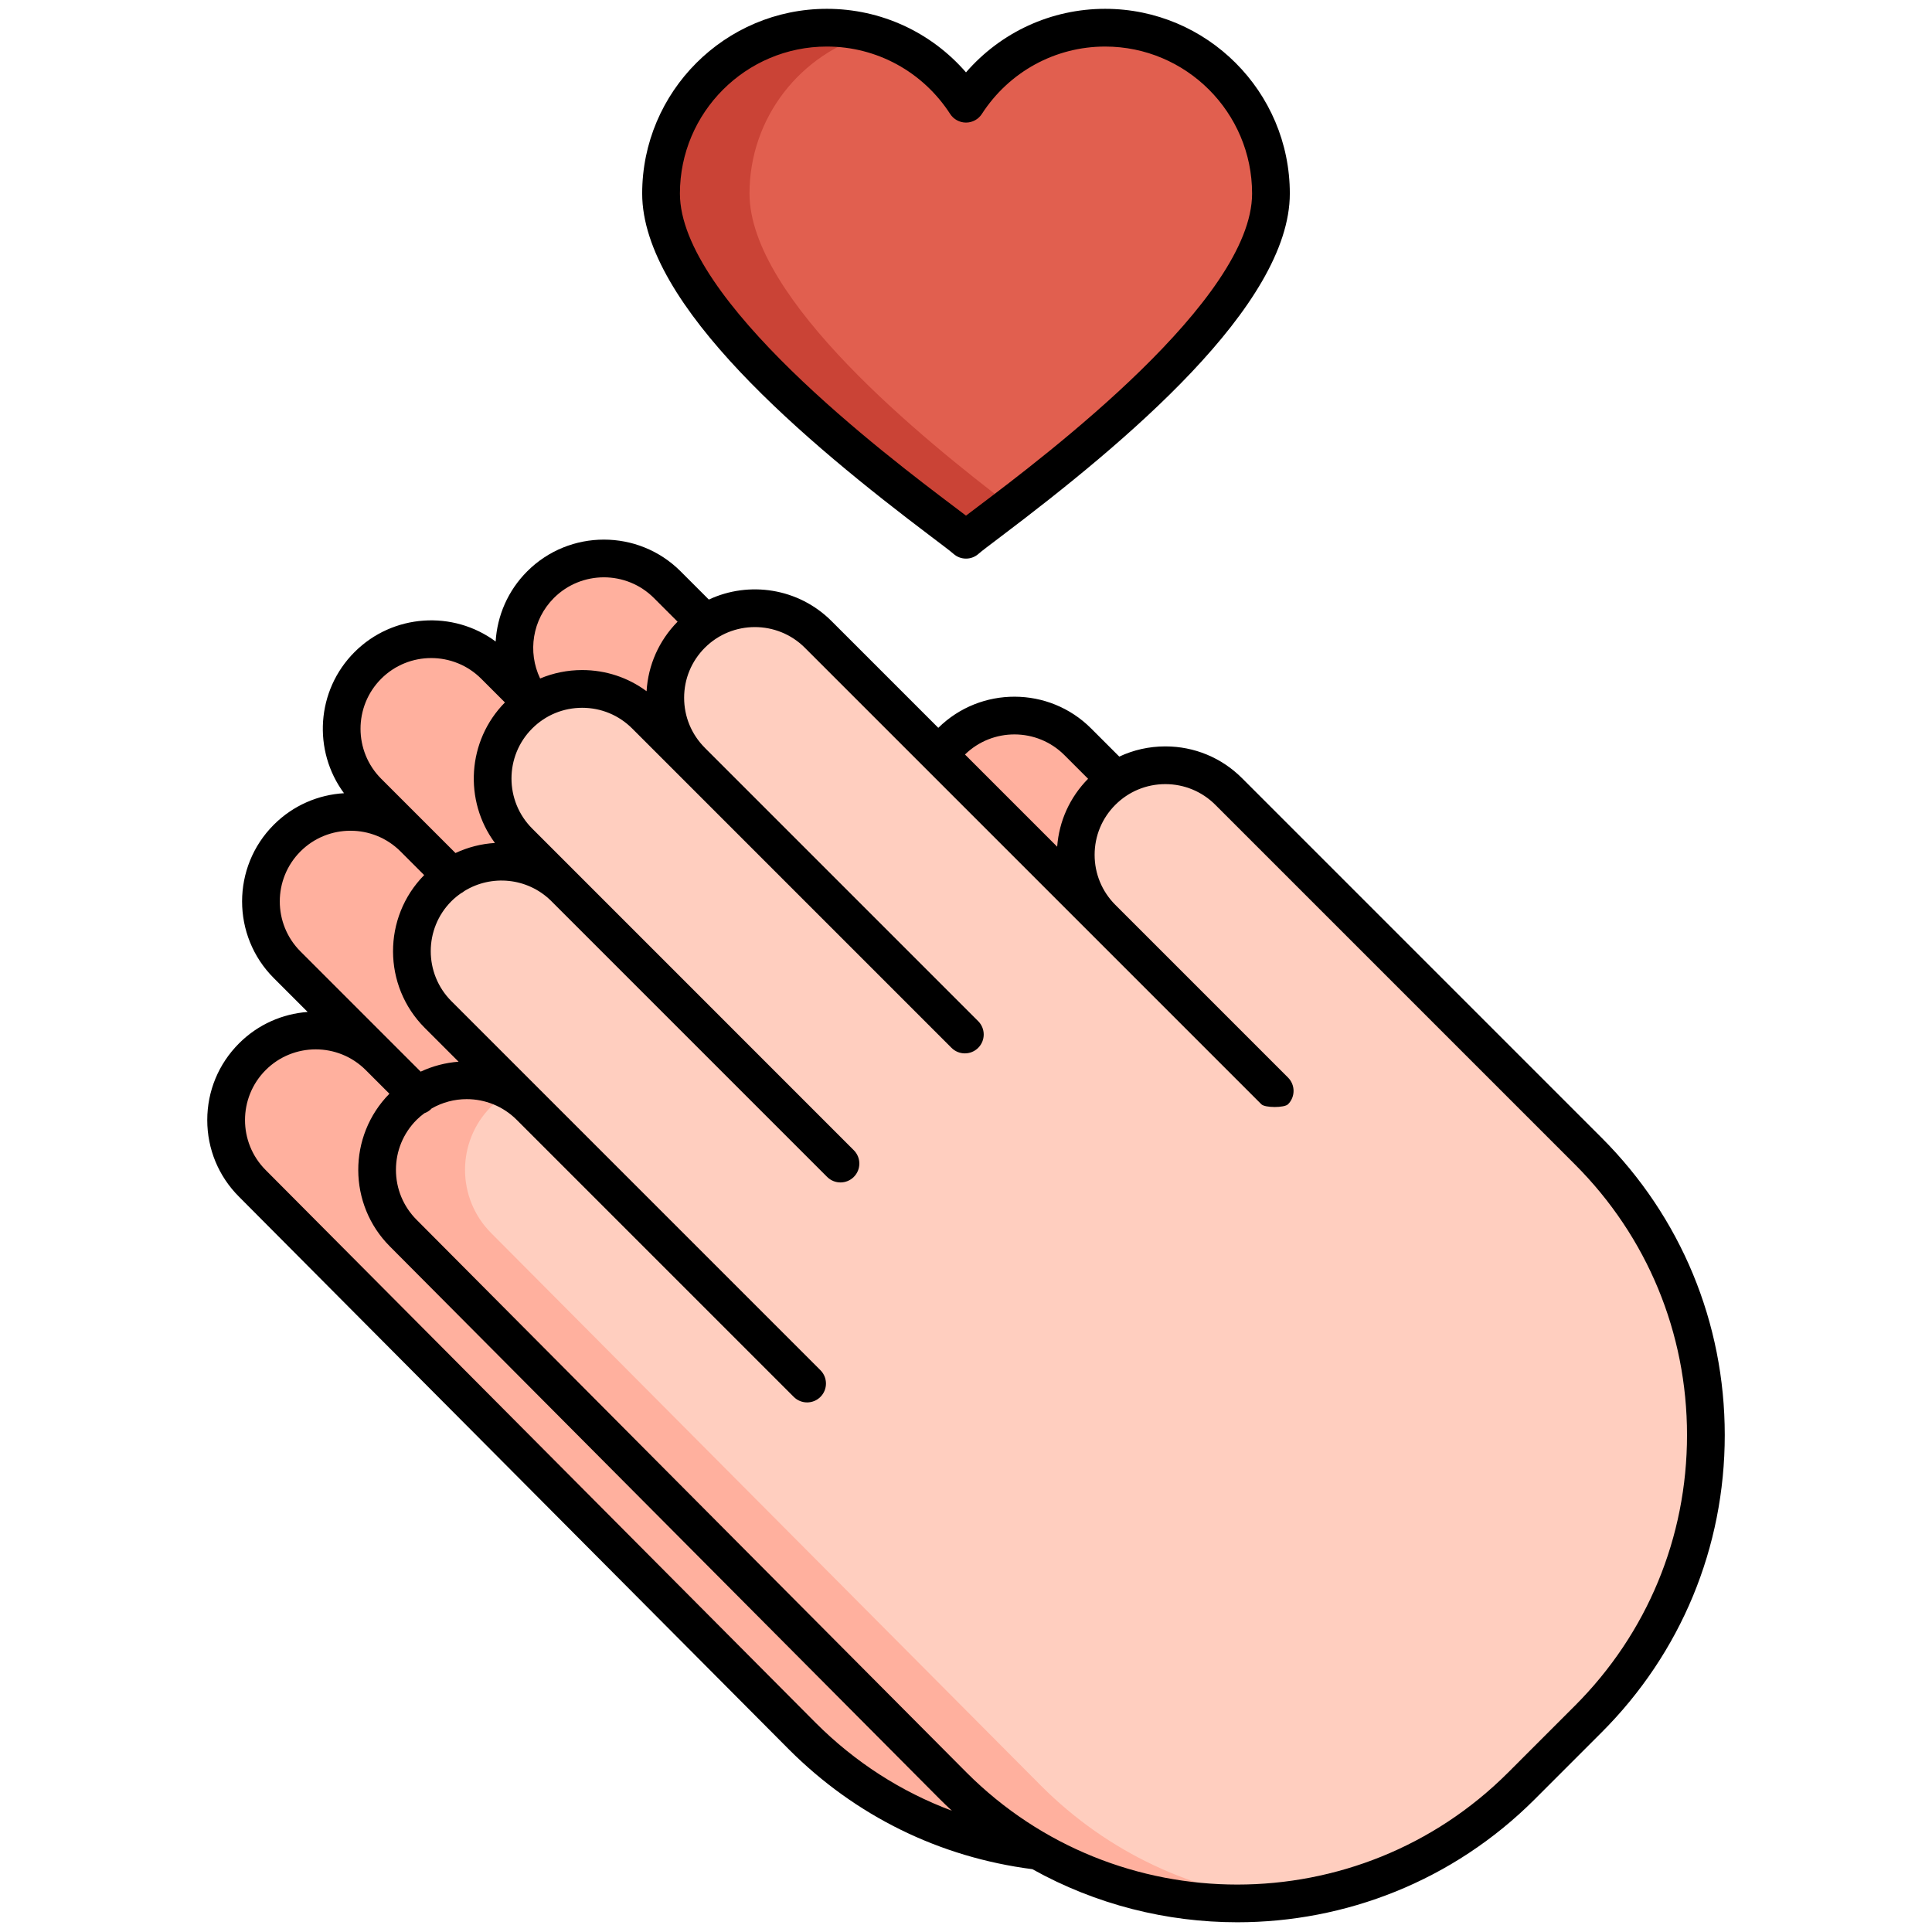
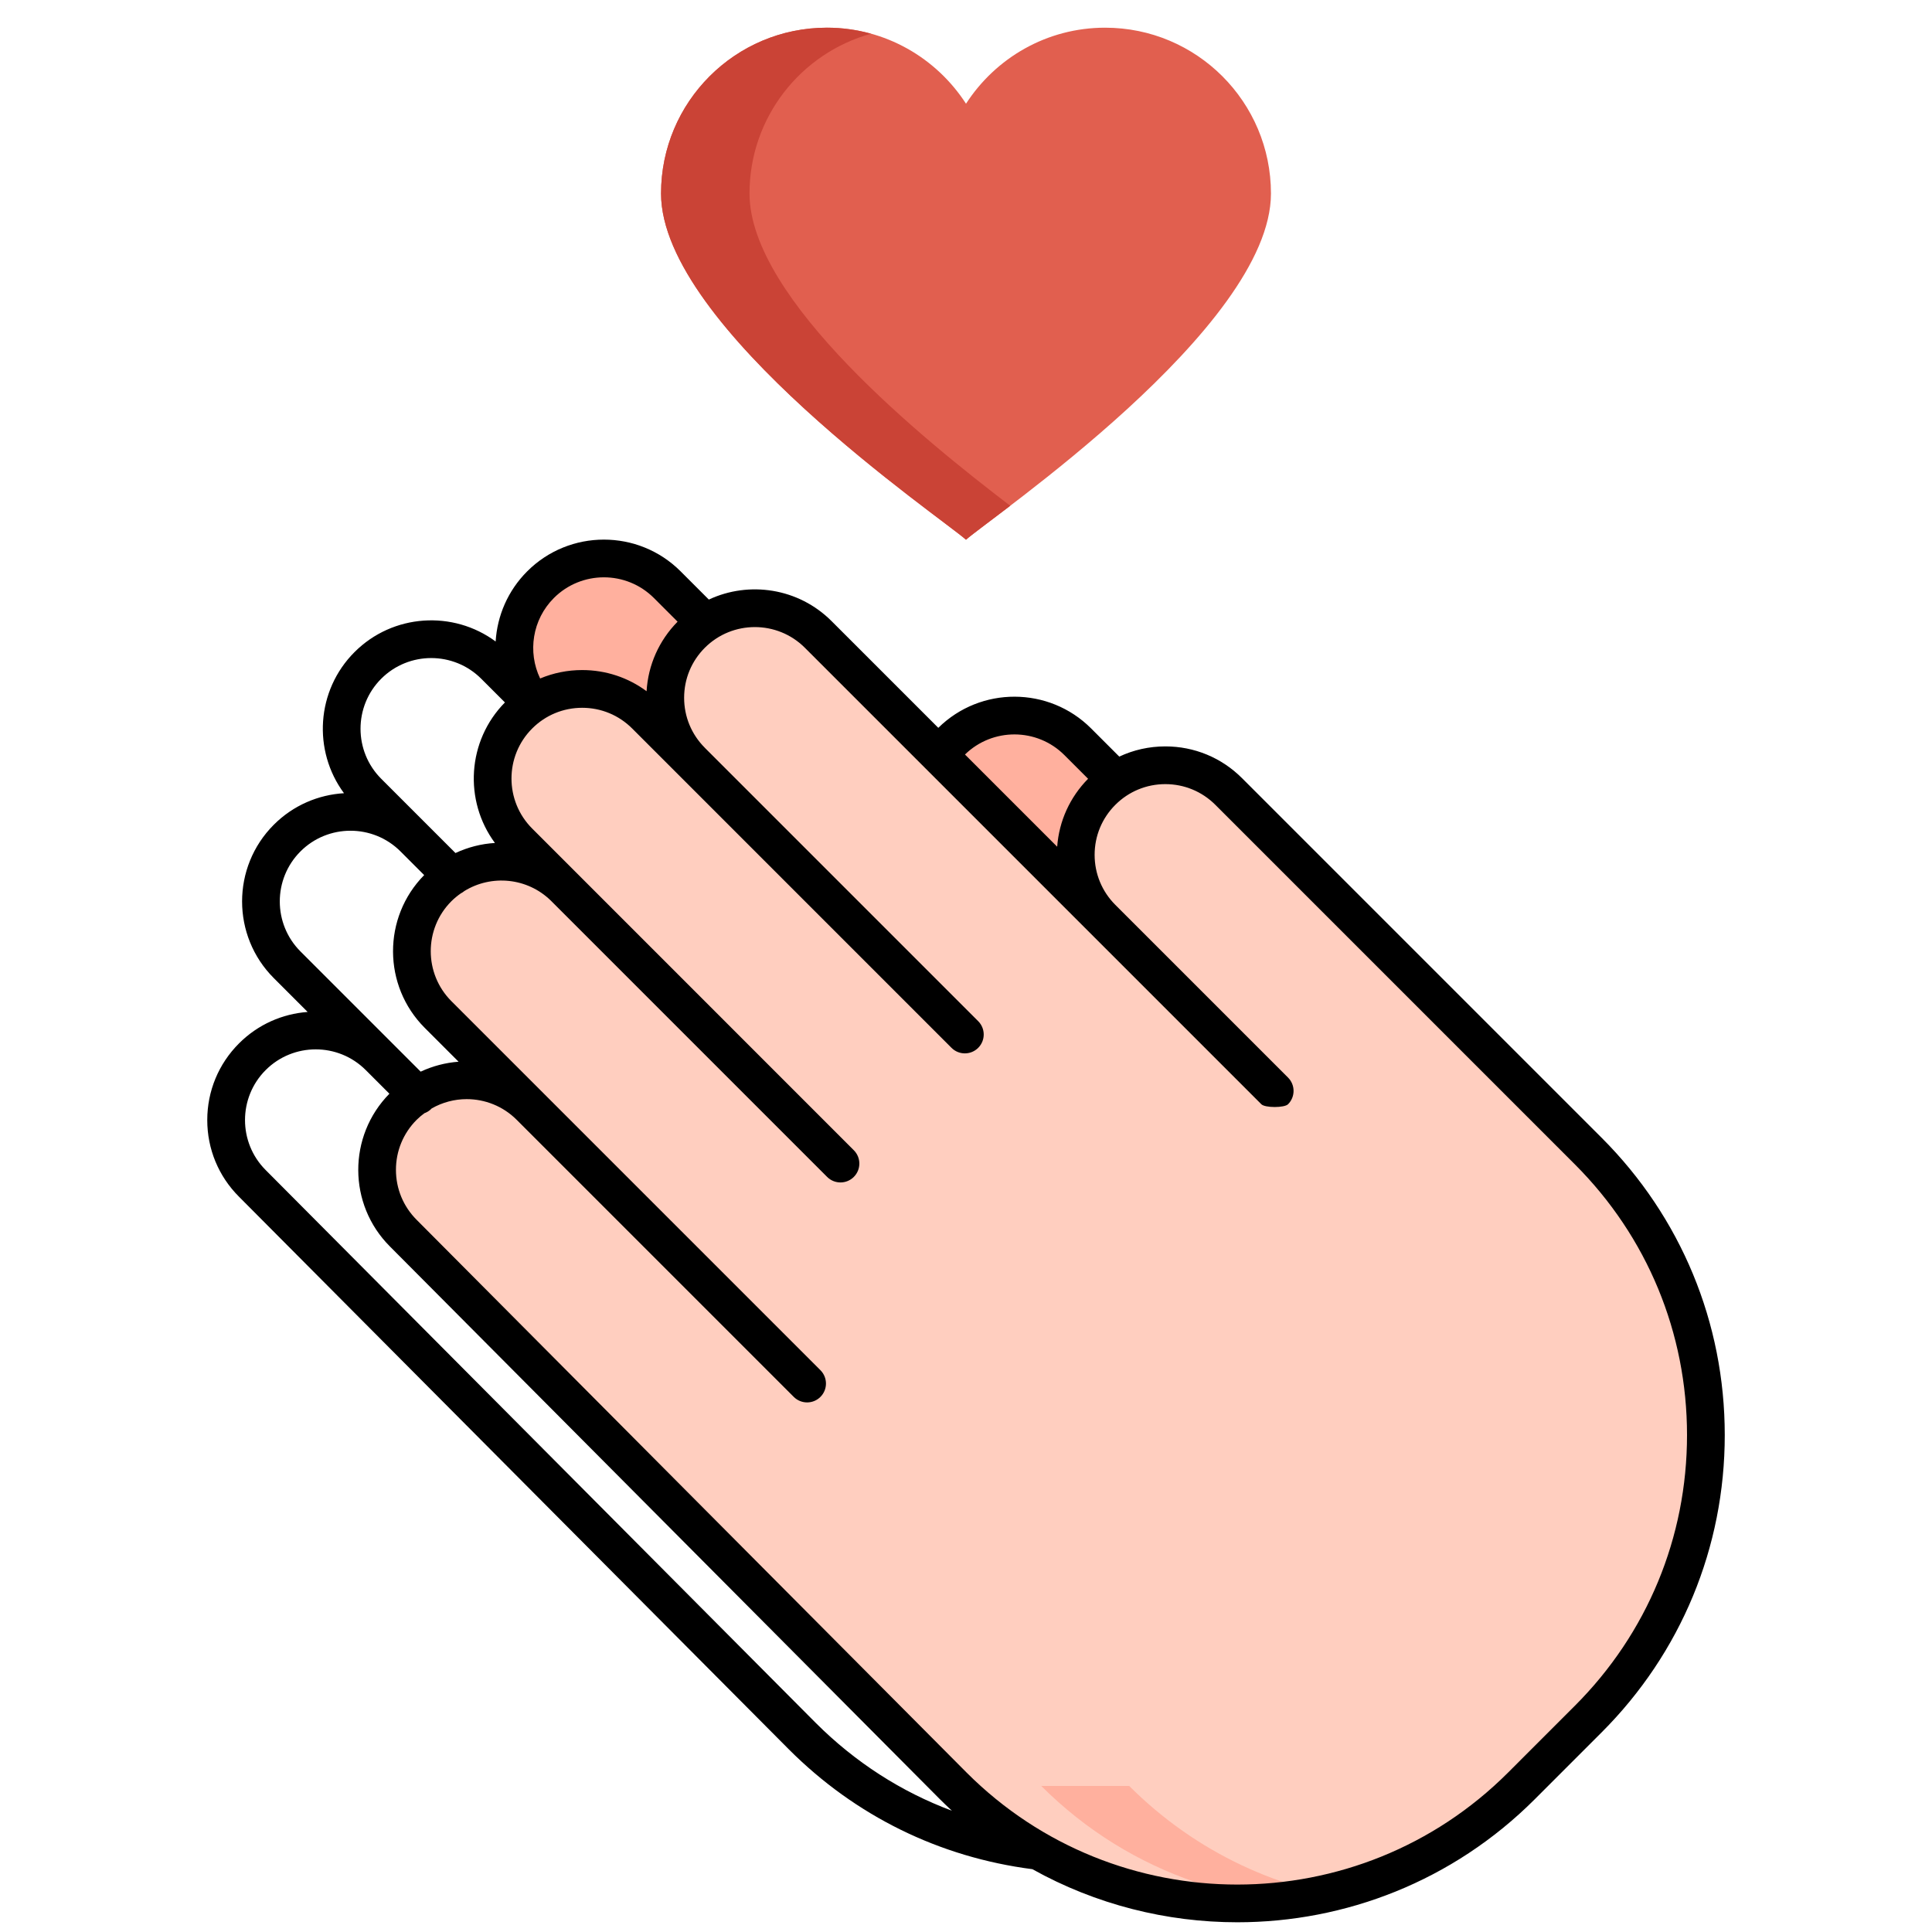
<svg xmlns="http://www.w3.org/2000/svg" height="512" viewBox="0 0 512 512" width="512">
  <g id="Layer_2">
    <g>
      <g>
        <path d="m292.038 209.757c-9.272 9.272-9.272 24.306 0 33.578l-28.899-28.899-46.306-46.306c-9.272-9.272-24.306-9.272-33.578 0s-9.272 24.306 0 33.578l-12.181-12.181c-9.272-9.272-24.306-9.272-33.578 0s-9.272 24.306 0 33.578l12.181 12.181c-9.272-9.272-24.306-9.272-33.578 0s-9.272 24.306 0 33.578l24.363 24.363c-9.272-9.272-24.306-9.272-33.578 0s-9.272 24.306 0 33.578l145.756 146.494c41.57 41.569 108.967 41.569 150.536 0l17.723-17.722c41.569-41.57 41.569-108.967 0-150.536l-95.283-95.283c-9.273-9.273-24.306-9.273-33.578-.001z" fill="#ffcebf" />
        <g>
-           <path d="m275.948 473.299-145.757-146.495c-9.272-9.272-9.272-24.306 0-33.578 1.563-1.563 3.299-2.84 5.135-3.876-9.052-5.11-20.734-3.834-28.443 3.876-9.272 9.272-9.272 24.306 0 33.578l145.757 146.495c23.754 23.754 55.94 33.927 86.923 30.534-23.238-2.545-45.799-12.718-63.615-30.534z" fill="#ffb09e" />
+           <path d="m275.948 473.299-145.757-146.495l145.757 146.495c23.754 23.754 55.94 33.927 86.923 30.534-23.238-2.545-45.799-12.718-63.615-30.534z" fill="#ffb09e" />
        </g>
        <g fill="#ffb09e">
          <path d="m171.073 189.526 12.181 12.181c-9.272-9.272-9.272-24.306 0-33.578 1.158-1.158 2.406-2.171 3.721-3.04l-10.147-10.147c-9.272-9.272-24.306-9.272-33.578 0-8.593 8.593-9.216 22.131-1.883 31.449 9.202-5.978 21.635-4.935 29.706 3.135z" />
          <path d="m292.038 243.335c-9.272-9.272-9.272-24.306 0-33.578 1.158-1.158 2.406-2.171 3.721-3.04l-10.147-10.147c-9.272-9.272-24.306-9.272-33.578 0-1.158 1.158-2.171 2.406-3.04 3.721l14.145 14.145z" />
-           <path d="m106.883 326.804c-9.272-9.272-9.272-24.306 0-33.578s24.306-9.272 33.578 0l-24.363-24.363c-9.272-9.272-9.272-24.306 0-33.578s24.306-9.272 33.578 0l-12.181-12.181c-9.272-9.272-9.272-24.306 0-33.578 1.158-1.158 2.406-2.171 3.721-3.04l-10.147-10.147c-9.272-9.272-24.306-9.272-33.578 0s-9.272 24.306 0 33.578l12.181 12.181c-9.272-9.272-24.306-9.272-33.578 0s-9.272 24.306 0 33.578l24.363 24.363c-9.272-9.272-24.306-9.272-33.578 0s-9.272 24.306 0 33.578l145.757 146.495c17.548 17.548 39.698 27.688 62.566 30.421-8.072-4.605-15.673-10.345-22.561-17.234z" />
        </g>
      </g>
      <path d="m292.87 7.338c-15.484 0-29.043 8.046-36.869 20.147-7.826-12.102-21.385-20.148-36.869-20.148-24.271 0-43.948 19.676-43.948 43.947-.001 35.561 74.562 86.1 80.815 91.752 6.253-5.652 80.817-56.189 80.818-91.749 0-24.272-19.676-43.949-43.947-43.949z" fill="#e15f4f" />
      <g>
        <path d="m198.629 51.284c0-20.203 13.638-37.211 32.206-42.348-3.725-1.034-7.645-1.599-11.703-1.599-24.271 0-43.948 19.676-43.948 43.947-.001 35.561 74.562 86.1 80.815 91.752 1.318-1.191 5.676-4.381 11.723-8.998-22.651-17.294-69.093-54.686-69.093-82.754z" fill="#ca4336" />
      </g>
      <g>
        <path d="m424.434 301.505-95.282-95.283c-5.429-5.43-12.646-8.419-20.324-8.419-4.29 0-8.436.935-12.206 2.705l-7.474-7.473c-11.154-11.155-29.27-11.203-40.49-.151l-28.29-28.289c-8.779-8.779-21.872-10.68-32.52-5.703l-7.484-7.484c-11.207-11.207-29.441-11.207-40.648 0-5.139 5.139-7.955 11.795-8.365 18.595-11.243-8.309-27.216-7.377-37.394 2.802-10.182 10.181-11.113 26.162-2.796 37.405-6.776.403-13.436 3.188-18.601 8.354-11.207 11.207-11.207 29.441 0 40.648l8.966 8.966c-6.631.492-13.123 3.268-18.182 8.327-5.429 5.428-8.419 12.646-8.419 20.323 0 7.678 2.99 14.896 8.41 20.315l145.767 146.504c17.603 17.604 39.884 28.542 64.486 31.706 16.819 9.38 35.57 14.07 54.321 14.07 28.538 0 57.077-10.863 78.805-32.59l17.721-17.723c21.05-21.049 32.643-49.035 32.643-78.804-.002-29.766-11.595-57.752-32.644-78.801zm-142.358-101.399 6.278 6.277c-4.823 4.896-7.691 11.213-8.191 18.005l-24.431-24.431c7.321-7.149 19.088-7.106 26.344.149zm-135.291-41.628c7.311-7.308 19.2-7.307 26.507 0l6.275 6.275c-4.923 4.997-7.804 11.477-8.216 18.428-4.913-3.642-10.839-5.608-17.066-5.608-3.891 0-7.662.771-11.143 2.234-3.365-7.023-2.073-15.613 3.643-21.329zm-45.76 21.397c7.307-7.309 19.197-7.308 26.508-.001l6.279 6.279c-10.035 10.188-10.923 26.058-2.649 37.243-3.589.214-7.138 1.115-10.458 2.666l-7.499-7.499-12.182-12.182c-7.306-7.308-7.306-19.198.001-26.506zm-21.396 72.267c-7.308-7.309-7.308-19.199 0-26.508 7.309-7.307 19.199-7.307 26.508 0l6.274 6.274c-11.05 11.22-11.003 29.335.151 40.49l8.966 8.967c-3.447.256-6.852 1.143-10.043 2.633l-7.495-7.494zm136.552 204.444-145.768-146.504c-7.308-7.308-7.308-19.199 0-26.507 7.311-7.309 19.201-7.308 26.508-.001l6.276 6.275c-11.052 11.22-11.004 29.335.141 40.481l145.767 146.503c1.038 1.038 2.097 2.044 3.166 3.033-13.438-5.013-25.669-12.859-36.09-23.28zm201.182-4.545-17.722 17.723c-39.555 39.551-103.911 39.554-143.458.009l-145.765-146.503c-3.54-3.541-5.489-8.247-5.489-13.254s1.949-9.713 5.489-13.254c.645-.645 1.336-1.212 2.046-1.743.664-.241 1.291-.615 1.823-1.148.033-.033.056-.073.088-.107 2.872-1.641 6.08-2.481 9.297-2.481 4.8 0 9.6 1.827 13.254 5.48l73.428 73.428c.976.977 2.256 1.465 3.535 1.465s2.56-.488 3.535-1.465c1.953-1.952 1.953-5.118 0-7.07l-97.79-97.791c-7.308-7.309-7.308-19.199-.001-26.507.775-.775 1.612-1.45 2.479-2.061.339-.17.658-.381.959-.633 7.162-4.407 16.654-3.563 22.907 2.546l73.221 73.222c.976.977 2.256 1.465 3.535 1.465s2.56-.488 3.535-1.465c1.953-1.952 1.953-5.118 0-7.07l-85.239-85.256c-7.308-7.309-7.308-19.199.001-26.508 3.539-3.54 8.246-5.489 13.253-5.489 5.006 0 9.713 1.949 13.253 5.49l84.622 84.629c.976.977 2.256 1.465 3.535 1.465s2.56-.488 3.535-1.465c1.953-1.952 1.953-5.118 0-7.07l-72.397-72.396c-.016-.018-.027-.037-.044-.054l-.026-.026c-3.523-3.537-5.463-8.232-5.463-13.226 0-5.007 1.949-9.714 5.489-13.254 7.309-7.307 19.199-7.307 26.508 0l120.975 120.974c.976.977 6.095.977 7.07 0 1.953-1.952 1.953-5.118 0-7.07l-45.764-45.764c-.002-.001-.003-.003-.004-.005-3.54-3.541-5.489-8.247-5.489-13.254s1.949-9.713 5.489-13.254h.001c3.539-3.54 8.246-5.489 13.253-5.489 5.006 0 9.713 1.949 13.254 5.489l95.282 95.283c19.16 19.161 29.713 44.636 29.713 71.732s-10.553 52.571-29.713 71.732z" />
-         <path d="m246.783 142.213c2.767 2.089 5.156 3.894 5.863 4.532.952.86 2.152 1.291 3.353 1.291s2.4-.431 3.353-1.291c.707-.639 3.096-2.441 5.861-4.529 32.885-24.825 76.604-61.262 76.604-90.929.001-26.989-21.956-48.948-48.946-48.949-14.288 0-27.633 6.189-36.87 16.841-9.236-10.652-22.58-16.842-36.868-16.842-26.99 0-48.948 21.958-48.948 48.947-.002 29.666 43.714 66.103 76.598 90.929zm-27.651-129.876c13.223 0 25.436 6.678 32.67 17.863.921 1.425 2.502 2.285 4.198 2.285s3.277-.86 4.198-2.284c7.234-11.186 19.448-17.863 32.672-17.863 21.476.001 38.947 17.474 38.946 38.949 0 28.118-54.665 69.387-72.629 82.947-1.233.932-2.291 1.729-3.188 2.414-.897-.685-1.956-1.484-3.19-2.416-17.963-13.562-72.626-54.831-72.625-82.948 0-21.475 17.471-38.947 38.948-38.947z" />
      </g>
    </g>
  </g>
</svg>